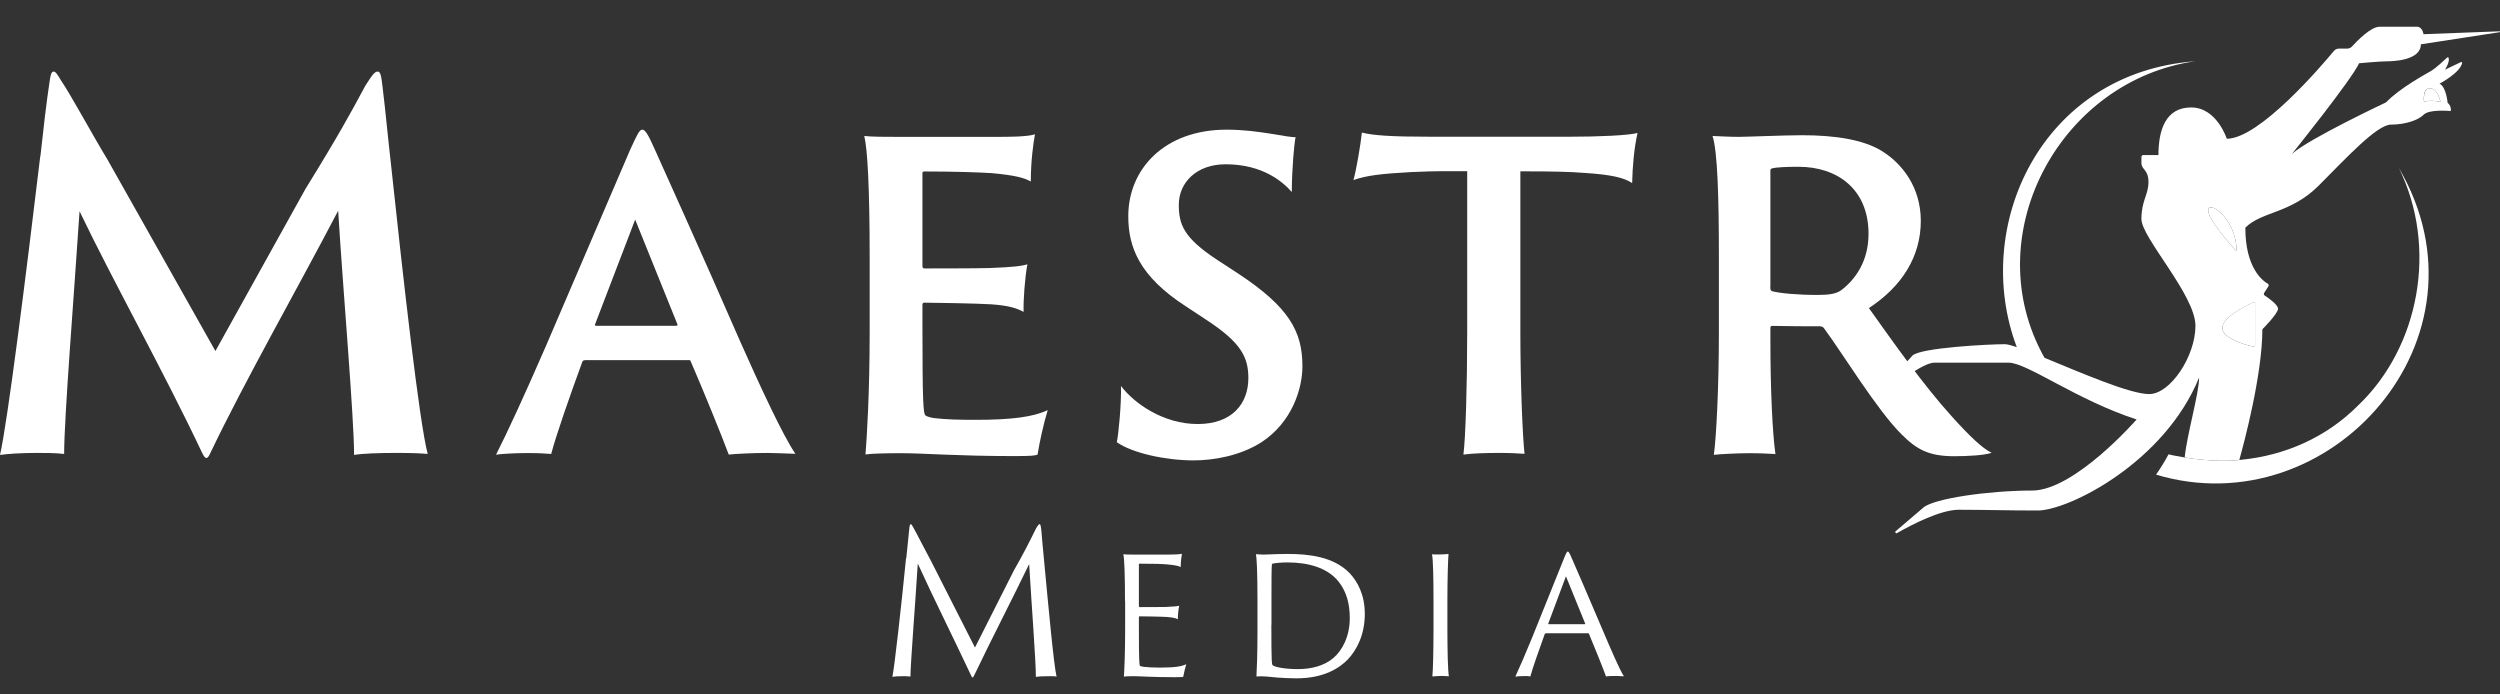
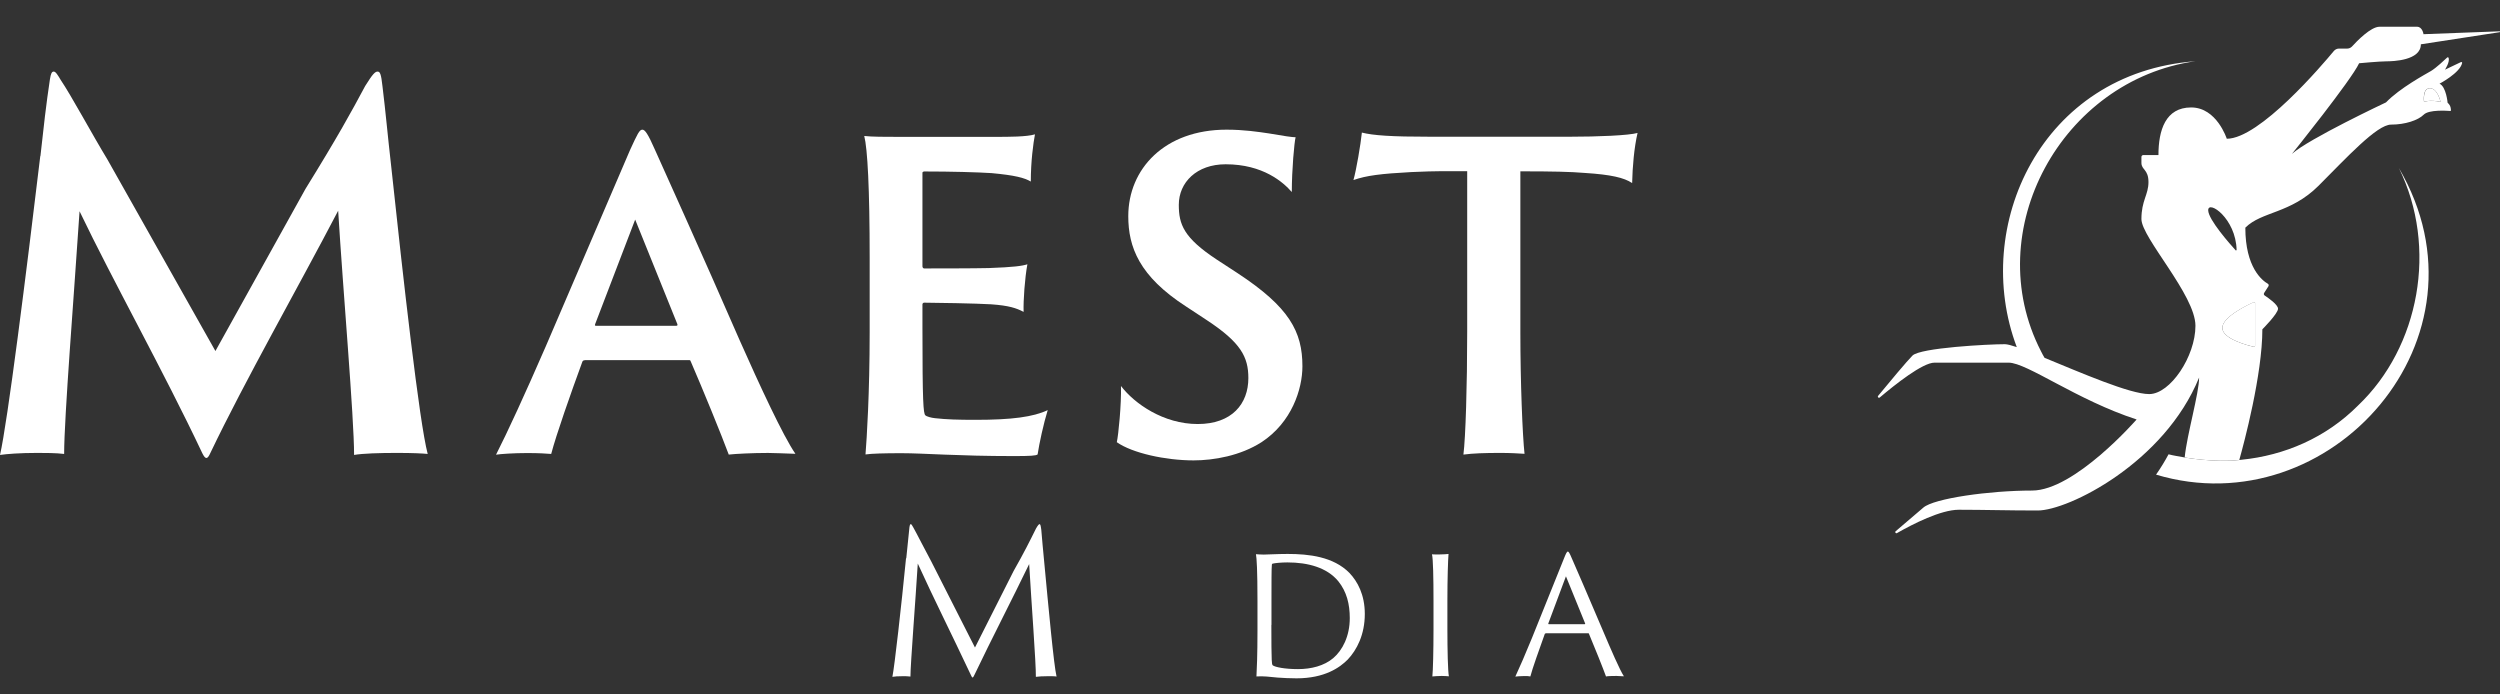
<svg xmlns="http://www.w3.org/2000/svg" fill="none" viewBox="0 0 90 25" height="25" width="90">
  <rect x="0" y="0" width="90" height="25" fill="#333333" stroke="none" />
  <path fill="white" d="M1.455 5.622C1.564 4.618 1.668 3.709 1.796 2.863C1.832 2.631 1.868 2.577 1.937 2.577C2.005 2.577 2.082 2.704 2.187 2.881C2.564 3.436 3.314 4.832 3.869 5.745L7.755 12.637L10.997 6.8C12.161 4.918 12.642 4.04 13.147 3.095C13.415 2.663 13.506 2.577 13.592 2.577C13.679 2.577 13.72 2.649 13.77 3.113C13.879 3.99 13.965 4.959 14.074 5.904C14.52 10.078 15.097 15.214 15.397 16.342C15.22 16.324 14.879 16.305 14.288 16.305C13.661 16.305 13.052 16.324 12.747 16.378C12.747 15.019 12.351 10.487 12.174 7.586C10.706 10.396 8.824 13.692 7.574 16.305C7.464 16.555 7.396 16.537 7.287 16.324C5.873 13.332 4.082 10.146 2.864 7.605C2.668 10.578 2.309 15.037 2.309 16.342C2.041 16.305 1.559 16.305 1.341 16.305C0.714 16.305 0.25 16.342 0 16.378C0.268 15.233 0.95 9.809 1.45 5.618L1.455 5.622Z" />
  <path fill="white" d="M21.043 12.973C20.998 12.973 20.984 12.987 20.966 13.019C20.543 14.174 20.025 15.646 19.843 16.342C19.648 16.328 19.434 16.31 18.979 16.31C18.493 16.31 18.025 16.342 17.857 16.369C18.266 15.565 18.889 14.214 19.648 12.469L22.684 5.395C22.944 4.832 23.016 4.668 23.125 4.668C23.216 4.668 23.321 4.804 23.58 5.395C23.775 5.836 25.312 9.223 26.63 12.255C27.344 13.864 28.194 15.701 28.635 16.337C28.239 16.324 27.844 16.306 27.649 16.306C27.103 16.306 26.48 16.337 26.235 16.365C25.976 15.665 25.294 13.996 24.866 13.01C24.853 12.978 24.853 12.964 24.807 12.964H21.043V12.973ZM24.339 11.728C24.384 11.728 24.398 11.714 24.385 11.669L22.866 7.905L21.425 11.669C21.412 11.714 21.412 11.728 21.457 11.728H24.344H24.339Z" />
  <path fill="white" d="M31.308 9.282C31.308 6.791 31.231 5.35 31.113 4.895C31.372 4.927 31.885 4.927 32.313 4.927H35.863C36.291 4.927 36.972 4.927 37.259 4.836C37.2 5.141 37.109 5.809 37.109 6.536C36.881 6.4 36.531 6.309 35.695 6.232C35.195 6.2 34.254 6.173 33.267 6.173C33.254 6.173 33.208 6.186 33.208 6.218V9.587C33.208 9.632 33.24 9.664 33.267 9.664C33.554 9.664 35.104 9.664 35.604 9.65C36.5 9.618 36.804 9.573 36.986 9.514C36.895 10 36.836 10.819 36.85 11.228C36.59 11.091 36.318 11 35.681 10.955C35.181 10.923 33.617 10.896 33.267 10.896C33.236 10.896 33.208 10.928 33.208 10.955V11.791C33.208 14.478 33.24 14.887 33.313 14.951C33.358 14.996 33.526 15.042 33.663 15.055C34.072 15.101 34.481 15.114 35.122 15.114C36.427 15.114 37.2 15.01 37.718 14.764C37.568 15.251 37.413 15.965 37.354 16.36C37.295 16.405 37.095 16.419 36.504 16.419C34.454 16.419 33.272 16.315 32.449 16.315C31.84 16.315 31.372 16.328 31.158 16.36C31.203 15.796 31.308 14.174 31.308 11.96V9.282Z" />
  <path fill="white" d="M40.355 13.896C40.841 14.533 41.886 15.265 43.118 15.265C44.35 15.265 44.941 14.537 44.941 13.61C44.941 12.851 44.669 12.332 43.455 11.532L42.696 11.032C41.009 9.941 40.618 8.891 40.618 7.782C40.618 6.082 41.923 4.668 44.155 4.668C44.778 4.668 45.291 4.745 45.687 4.804C46.205 4.895 46.523 4.941 46.642 4.941C46.596 5.109 46.505 6.109 46.505 6.914C46.201 6.564 45.473 5.914 44.123 5.914C43.078 5.914 42.437 6.568 42.437 7.373C42.437 8.073 42.605 8.555 43.805 9.346L44.55 9.832C46.419 11.06 46.887 11.941 46.887 13.187C46.887 14.005 46.505 15.206 45.414 15.919C44.655 16.406 43.7 16.574 42.968 16.574C41.968 16.574 40.768 16.315 40.205 15.919C40.264 15.66 40.373 14.551 40.355 13.901V13.896Z" />
  <path fill="white" d="M49.024 4.772C49.433 4.877 50.101 4.922 51.469 4.922H56.525C57.511 4.922 58.634 4.877 58.952 4.786C58.829 5.318 58.77 6 58.757 6.591C58.47 6.395 57.984 6.286 57.07 6.227C56.525 6.182 55.915 6.168 54.733 6.168V11.95C54.733 13.773 54.811 15.683 54.883 16.337C54.688 16.324 54.365 16.305 54.02 16.305C53.456 16.305 53.033 16.319 52.683 16.365C52.761 15.755 52.819 13.892 52.819 11.946V6.163C52.165 6.163 51.774 6.15 50.801 6.195C49.71 6.254 49.192 6.318 48.724 6.482C48.828 6.118 48.983 5.204 49.028 4.768L49.024 4.772Z" />
-   <path fill="white" d="M61.88 9.282C61.88 7.109 61.834 5.473 61.652 4.895C62.002 4.909 62.275 4.927 62.593 4.927C62.88 4.927 64.248 4.868 64.871 4.868C66.098 4.868 67.071 5.036 67.708 5.413C68.499 5.886 69.149 6.764 69.149 7.95C69.149 9.227 68.48 10.305 67.28 11.091C68.189 12.369 69.24 13.855 70.24 14.964C70.922 15.724 71.376 16.146 71.699 16.301C71.44 16.392 70.835 16.424 70.349 16.424C69.44 16.424 68.999 16.183 68.453 15.633C67.589 14.783 66.298 12.673 65.689 11.851C65.644 11.773 65.585 11.746 65.507 11.746C65.175 11.746 64.339 11.746 63.794 11.732C63.748 11.732 63.734 11.764 63.734 11.823V12.232C63.734 14.055 63.812 15.633 63.916 16.346C63.721 16.333 63.353 16.315 62.989 16.315C62.593 16.315 61.911 16.346 61.698 16.374C61.789 15.737 61.88 13.901 61.88 11.955V9.282ZM63.73 10.314C63.73 10.437 63.743 10.45 63.789 10.482C64.075 10.559 64.716 10.618 65.444 10.618C65.853 10.618 66.112 10.573 66.28 10.45C66.78 10.073 67.267 9.418 67.267 8.418C67.267 6.809 66.144 6.004 64.748 6.004C64.339 6.004 63.957 6.018 63.794 6.063C63.734 6.077 63.734 6.109 63.734 6.168V10.314H63.73Z" />
  <path fill="white" d="M32.626 20.097C32.667 19.692 32.704 19.319 32.74 18.979C32.754 18.892 32.767 18.869 32.79 18.869C32.817 18.869 32.84 18.928 32.881 18.992C32.981 19.165 33.331 19.856 33.522 20.206L35.099 23.311L36.49 20.556C36.868 19.892 37.077 19.47 37.295 19.029C37.368 18.901 37.404 18.869 37.422 18.869C37.45 18.869 37.463 18.897 37.486 19.069C37.513 19.41 37.55 19.792 37.586 20.174C37.745 21.856 37.936 23.943 38.036 24.356C37.977 24.343 37.877 24.343 37.727 24.343C37.55 24.343 37.386 24.352 37.291 24.366C37.3 23.915 37.127 21.638 37.05 20.306C36.445 21.561 35.681 23.034 35.081 24.293C35.022 24.42 35.004 24.42 34.954 24.306C34.24 22.788 33.613 21.547 33.04 20.288C32.963 21.556 32.776 23.911 32.776 24.356C32.699 24.343 32.567 24.343 32.504 24.343C32.331 24.343 32.199 24.352 32.126 24.366C32.204 23.988 32.449 21.806 32.617 20.097H32.626Z" />
-   <path fill="white" d="M40.5 21.638C40.5 20.692 40.477 20.115 40.441 19.951C40.509 19.965 40.668 19.965 40.786 19.965H42.082C42.205 19.965 42.446 19.96 42.55 19.938C42.532 20.024 42.505 20.224 42.505 20.415C42.437 20.374 42.318 20.347 42.036 20.32C41.859 20.302 41.523 20.292 41.023 20.292C41.018 20.292 41 20.297 41 20.315V21.829C41 21.829 41.014 21.856 41.023 21.856C41.1 21.856 41.786 21.856 41.95 21.852C42.255 21.838 42.396 21.824 42.45 21.806C42.423 21.943 42.396 22.174 42.405 22.293C42.323 22.252 42.227 22.229 42.009 22.211C41.809 22.197 41.127 22.188 41.023 22.188C41.009 22.188 41 22.202 41 22.211V22.629C41 23.779 41.014 23.943 41.041 23.97C41.059 23.988 41.123 23.997 41.177 24.006C41.314 24.02 41.486 24.034 41.736 24.034C42.291 24.034 42.541 23.993 42.705 23.911C42.664 24.038 42.618 24.252 42.596 24.366C42.573 24.37 42.518 24.379 42.3 24.379C41.491 24.379 41.05 24.343 40.827 24.343C40.659 24.343 40.523 24.347 40.459 24.357C40.477 24.152 40.505 23.493 40.505 22.67V21.642L40.5 21.638Z" />
  <path fill="white" d="M45.269 21.629C45.269 20.538 45.241 20.088 45.214 19.951C45.273 19.956 45.401 19.965 45.496 19.965C45.637 19.965 45.969 19.942 46.355 19.942C47.114 19.942 48.001 20.038 48.578 20.624C48.869 20.929 49.133 21.406 49.133 22.102C49.133 22.847 48.846 23.397 48.519 23.743C48.237 24.029 47.692 24.42 46.673 24.42C46.428 24.42 46.205 24.407 45.996 24.393C45.714 24.366 45.482 24.334 45.232 24.352C45.246 24.107 45.269 23.575 45.269 22.706V21.629ZM45.769 22.497C45.769 23.115 45.773 23.593 45.782 23.752C45.787 23.87 45.796 23.934 45.819 23.952C45.901 24.016 46.251 24.088 46.728 24.088C47.205 24.088 47.669 23.97 47.996 23.693C48.328 23.411 48.592 22.906 48.592 22.252C48.592 21.752 48.483 21.302 48.178 20.924C47.773 20.433 47.092 20.247 46.346 20.247C46.128 20.247 45.896 20.27 45.81 20.292C45.791 20.306 45.787 20.315 45.787 20.333C45.773 20.442 45.773 21.011 45.773 21.611V22.497H45.769Z" />
  <path fill="white" d="M51.606 21.634C51.606 20.806 51.592 20.106 51.551 19.956C51.606 19.961 51.729 19.961 51.797 19.961C51.96 19.961 52.106 19.947 52.147 19.942C52.129 20.161 52.106 20.806 52.106 21.634V22.661C52.106 23.402 52.124 24.179 52.16 24.347C52.106 24.343 51.997 24.334 51.901 24.334C51.783 24.334 51.615 24.347 51.565 24.352C51.588 24.152 51.606 23.42 51.606 22.661V21.629V21.634Z" />
  <path fill="white" d="M55.638 22.806C55.638 22.806 55.615 22.811 55.611 22.825C55.429 23.334 55.161 24.079 55.093 24.352C55.033 24.338 54.983 24.338 54.861 24.338C54.738 24.338 54.597 24.352 54.552 24.357C54.697 24.047 54.92 23.534 55.152 22.965L56.306 20.097C56.374 19.929 56.406 19.856 56.443 19.856C56.47 19.856 56.502 19.901 56.584 20.097C56.647 20.242 57.22 21.552 57.72 22.738C57.984 23.361 58.311 24.12 58.461 24.347C58.356 24.343 58.257 24.334 58.193 24.334C58.047 24.334 57.884 24.338 57.816 24.352C57.72 24.084 57.402 23.288 57.202 22.816C57.197 22.802 57.197 22.797 57.179 22.797H55.643L55.638 22.806ZM57.052 22.47C57.052 22.47 57.07 22.465 57.066 22.447L56.374 20.747L55.738 22.447C55.738 22.447 55.738 22.47 55.752 22.47H57.052Z" />
-   <path fill="white" d="M80.518 9C80.491 7.855 79.495 7.191 79.495 7.568C79.495 7.909 80.305 8.818 80.486 9.014C80.5 9.027 80.523 9.014 80.518 9Z" />
  <path fill="white" d="M80.004 11.805C80.004 12.205 80.945 12.442 81.145 12.487C81.164 12.487 81.182 12.478 81.182 12.455V10.9C81.182 10.9 81.159 10.864 81.141 10.873C80.927 10.969 80.004 11.405 80.004 11.801V11.805Z" />
  <path fill="white" d="M87.86 3.668C87.86 3.668 87.755 3.177 87.478 3.177C87.201 3.177 87.269 3.668 87.269 3.668C87.269 3.668 87.469 3.581 87.864 3.668H87.86Z" />
  <path fill="white" d="M78.65 16.469C78.454 16.433 78.259 16.405 78.068 16.355C77.931 16.61 77.777 16.86 77.618 17.087C83.882 18.965 89.947 12.169 86.36 6.05C87.769 8.905 87.101 12.491 84.896 14.592C83.732 15.764 82.237 16.396 80.695 16.551C80.668 16.551 80.641 16.555 80.618 16.56C79.723 16.66 78.65 16.469 78.65 16.469Z" />
  <path fill="white" d="M89.996 1.127L87.246 1.231C87.246 1.231 87.21 0.963 87.014 0.963H85.66C85.35 0.963 84.85 1.477 84.669 1.677C84.623 1.722 84.564 1.749 84.5 1.749H84.2C84.132 1.749 84.069 1.781 84.023 1.831C83.605 2.336 81.346 4.995 80.164 4.995C80.164 4.995 79.804 3.868 78.882 3.868C77.959 3.868 77.704 4.686 77.704 5.582H77.159C77.122 5.582 77.091 5.613 77.091 5.65V5.863C77.091 6.118 77.345 6.095 77.345 6.554C77.345 7.014 77.091 7.218 77.091 7.886C77.091 8.555 79.036 10.623 79.036 11.728C79.036 12.832 78.127 14.187 77.372 14.187C76.672 14.187 74.904 13.414 73.604 12.882C73.563 12.805 73.513 12.732 73.476 12.646C71.24 8.305 74.227 2.881 79.036 2.204C73.476 2.618 70.963 8.15 72.604 12.496C72.413 12.432 72.258 12.391 72.176 12.391C71.585 12.391 69.13 12.519 68.849 12.801C68.658 12.992 68.008 13.769 67.612 14.251C67.58 14.292 67.63 14.342 67.671 14.31C68.221 13.846 69.212 13.055 69.644 13.055H72.308C72.972 13.055 74.763 14.401 76.918 15.101C76.918 15.101 74.69 17.66 73.154 17.66C71.617 17.66 69.621 17.942 69.24 18.274C69.012 18.469 68.567 18.851 68.244 19.124C68.208 19.156 68.244 19.215 68.29 19.192C68.862 18.865 69.871 18.351 70.517 18.351C71.463 18.351 72.258 18.378 73.358 18.378C74.458 18.378 77.913 16.665 79.168 13.592C79.168 14.151 78.732 15.642 78.65 16.456L78.65 16.469C78.65 16.469 79.718 16.66 80.614 16.56C80.782 15.965 81.445 13.487 81.445 11.855C81.445 11.855 82.009 11.291 82.009 11.114C82.009 10.969 81.664 10.728 81.527 10.637C81.496 10.618 81.491 10.578 81.509 10.546L81.664 10.305C81.682 10.273 81.673 10.232 81.641 10.214C81.441 10.1 80.832 9.632 80.832 8.196C81.423 7.605 82.459 7.695 83.469 6.686C84.478 5.677 85.569 4.486 86.078 4.486C86.587 4.486 87.051 4.331 87.255 4.127C87.442 3.941 88.087 3.986 88.21 3.995C88.224 3.995 88.233 3.986 88.233 3.977C88.233 3.927 88.233 3.8 88.114 3.7C88.114 3.7 88.064 3.122 87.823 3.013C87.823 3.013 88.56 2.627 88.637 2.268C88.642 2.245 88.615 2.222 88.592 2.236L88.019 2.509C88.019 2.509 88.21 2.218 88.146 2.077C88.137 2.058 88.114 2.058 88.101 2.068C88.01 2.154 87.701 2.445 87.519 2.554C87.31 2.677 86.396 3.168 85.896 3.686C85.896 3.686 83.105 5 82.509 5.541C82.509 5.541 84.65 2.881 84.928 2.277C84.928 2.277 85.669 2.208 85.905 2.208C86.141 2.208 87.151 2.181 87.151 1.595L89.992 1.158C89.992 1.158 90.01 1.122 89.992 1.122L89.996 1.127ZM80.518 9C80.518 9 80.495 9.027 80.486 9.014C80.309 8.818 79.495 7.909 79.495 7.568C79.495 7.191 80.491 7.855 80.518 9ZM81.141 10.873C81.141 10.873 81.182 10.878 81.182 10.9V12.455C81.182 12.455 81.164 12.492 81.145 12.487C80.945 12.442 80.004 12.205 80.004 11.805C80.004 11.405 80.927 10.973 81.141 10.878L81.141 10.873ZM87.478 3.177C87.755 3.177 87.86 3.668 87.86 3.668C87.464 3.581 87.264 3.668 87.264 3.668C87.264 3.668 87.196 3.177 87.474 3.177L87.478 3.177Z" />
</svg>